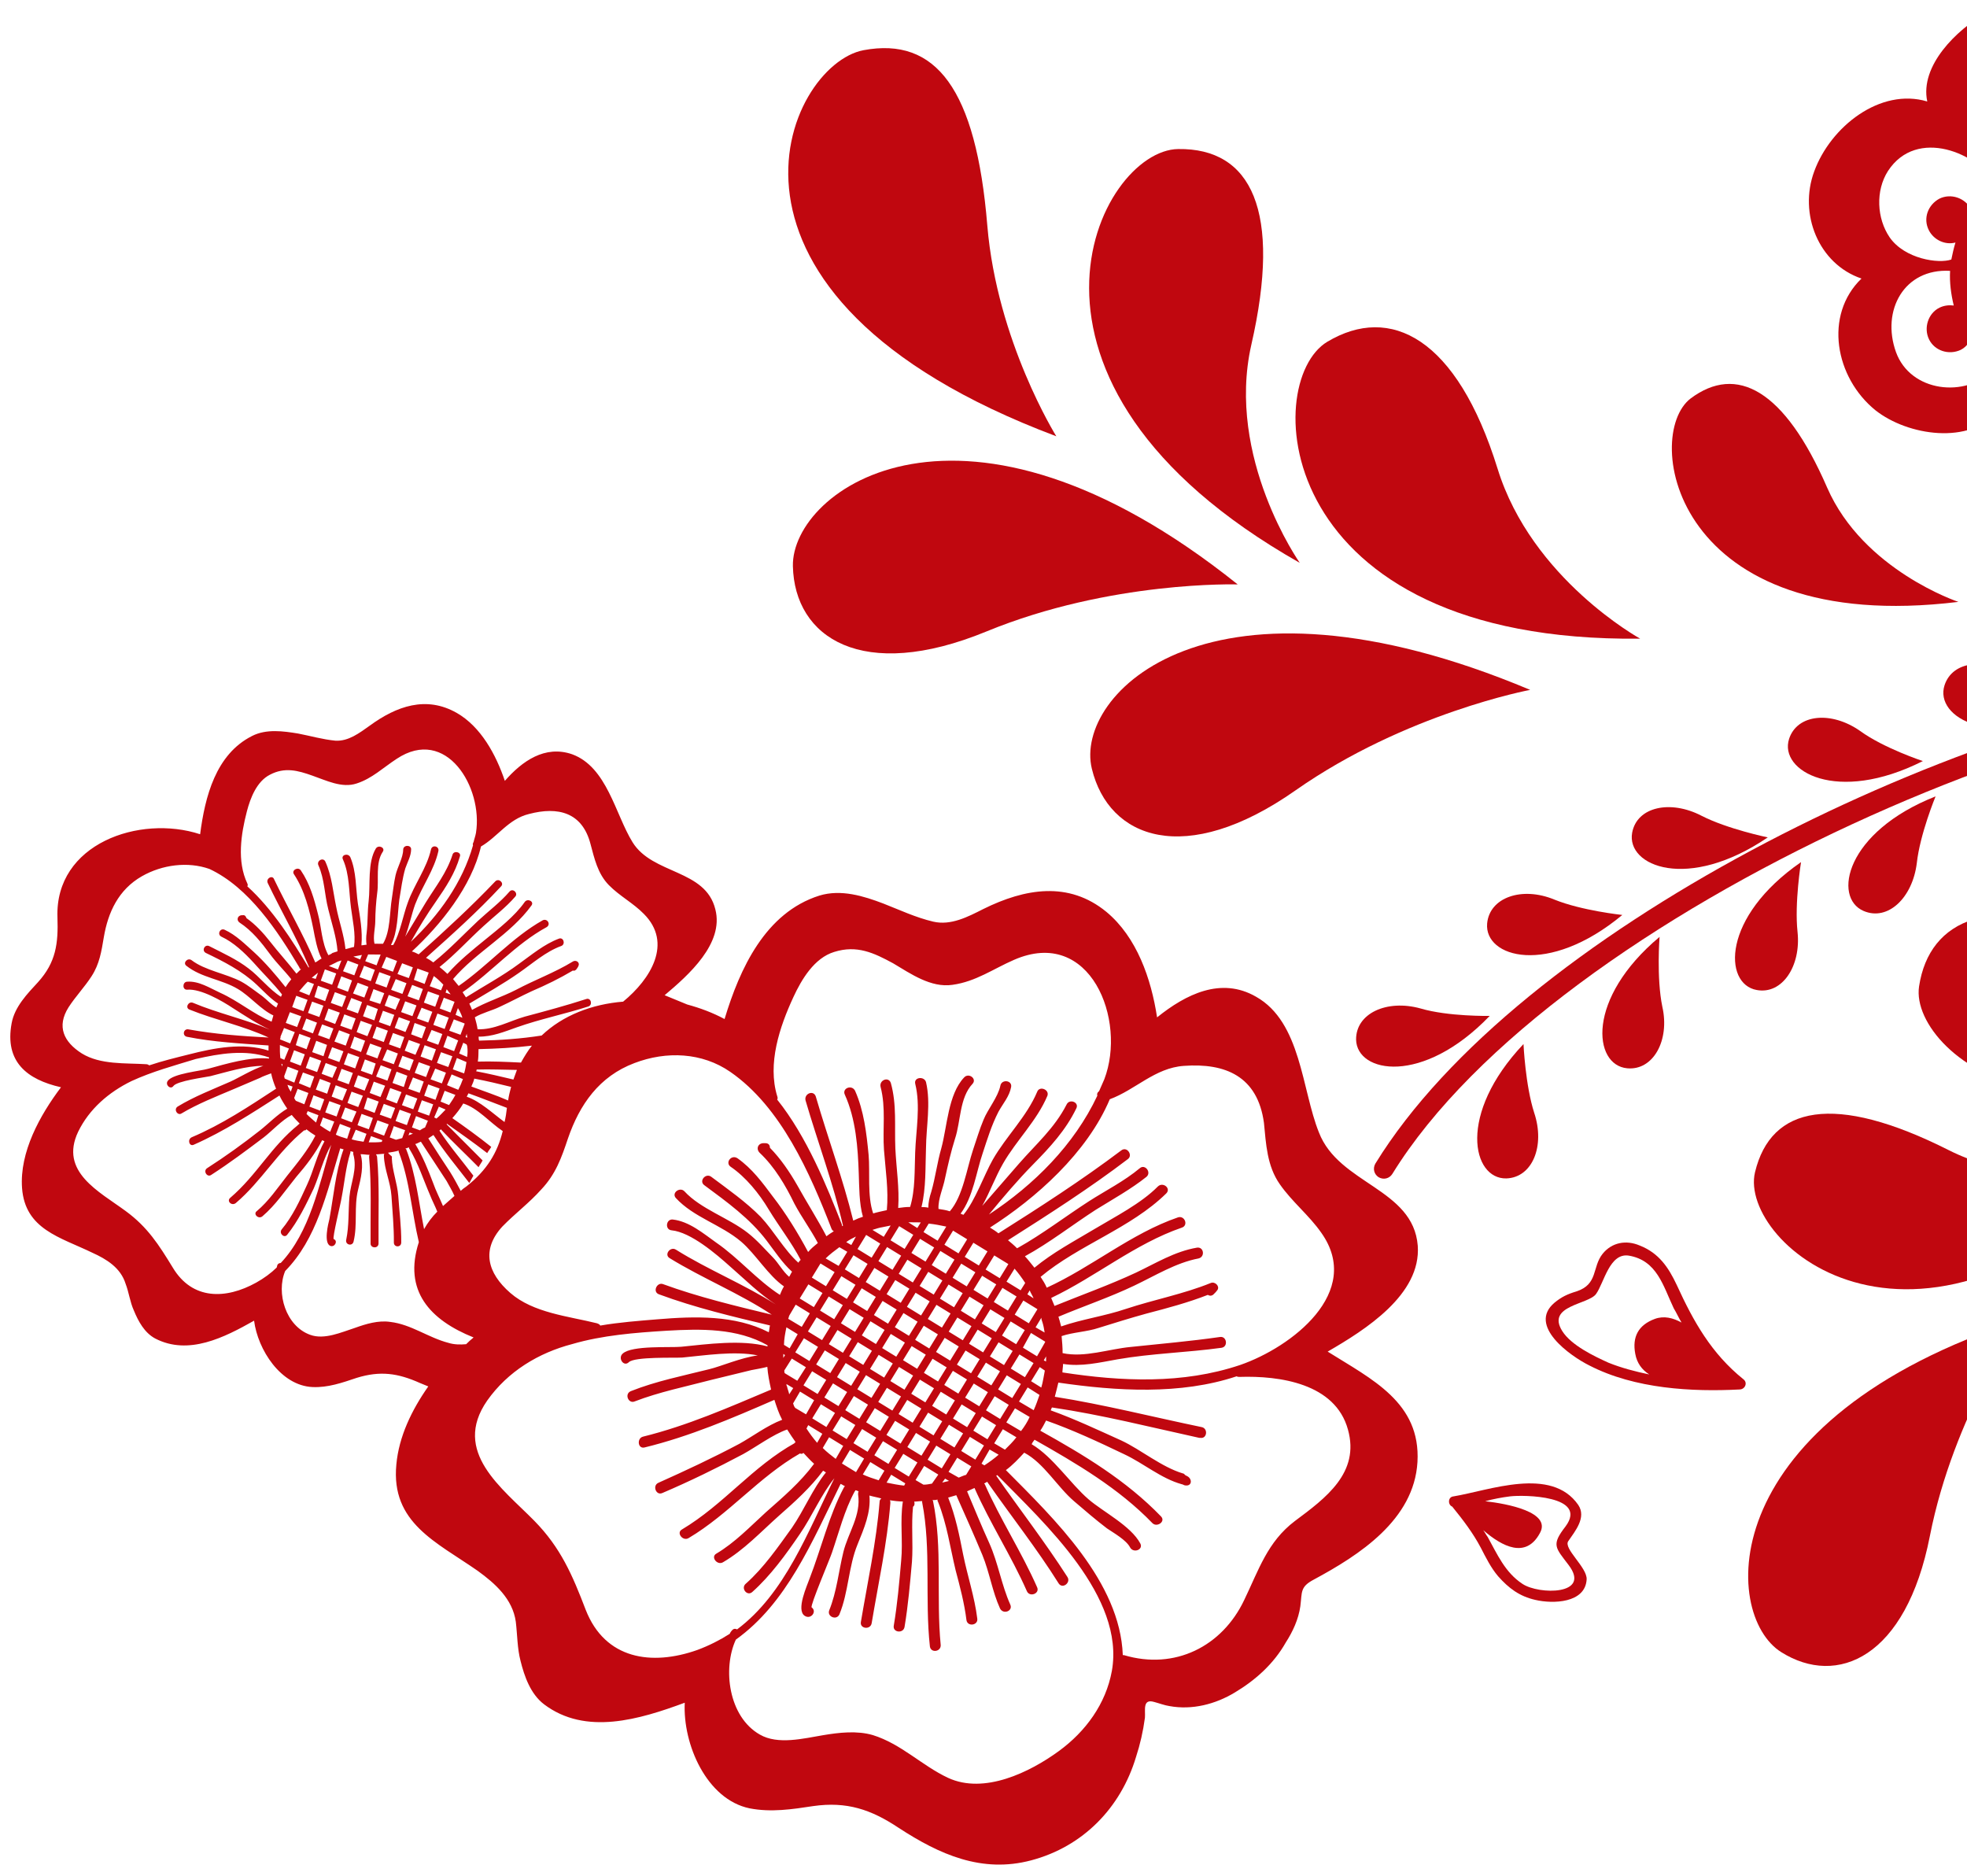
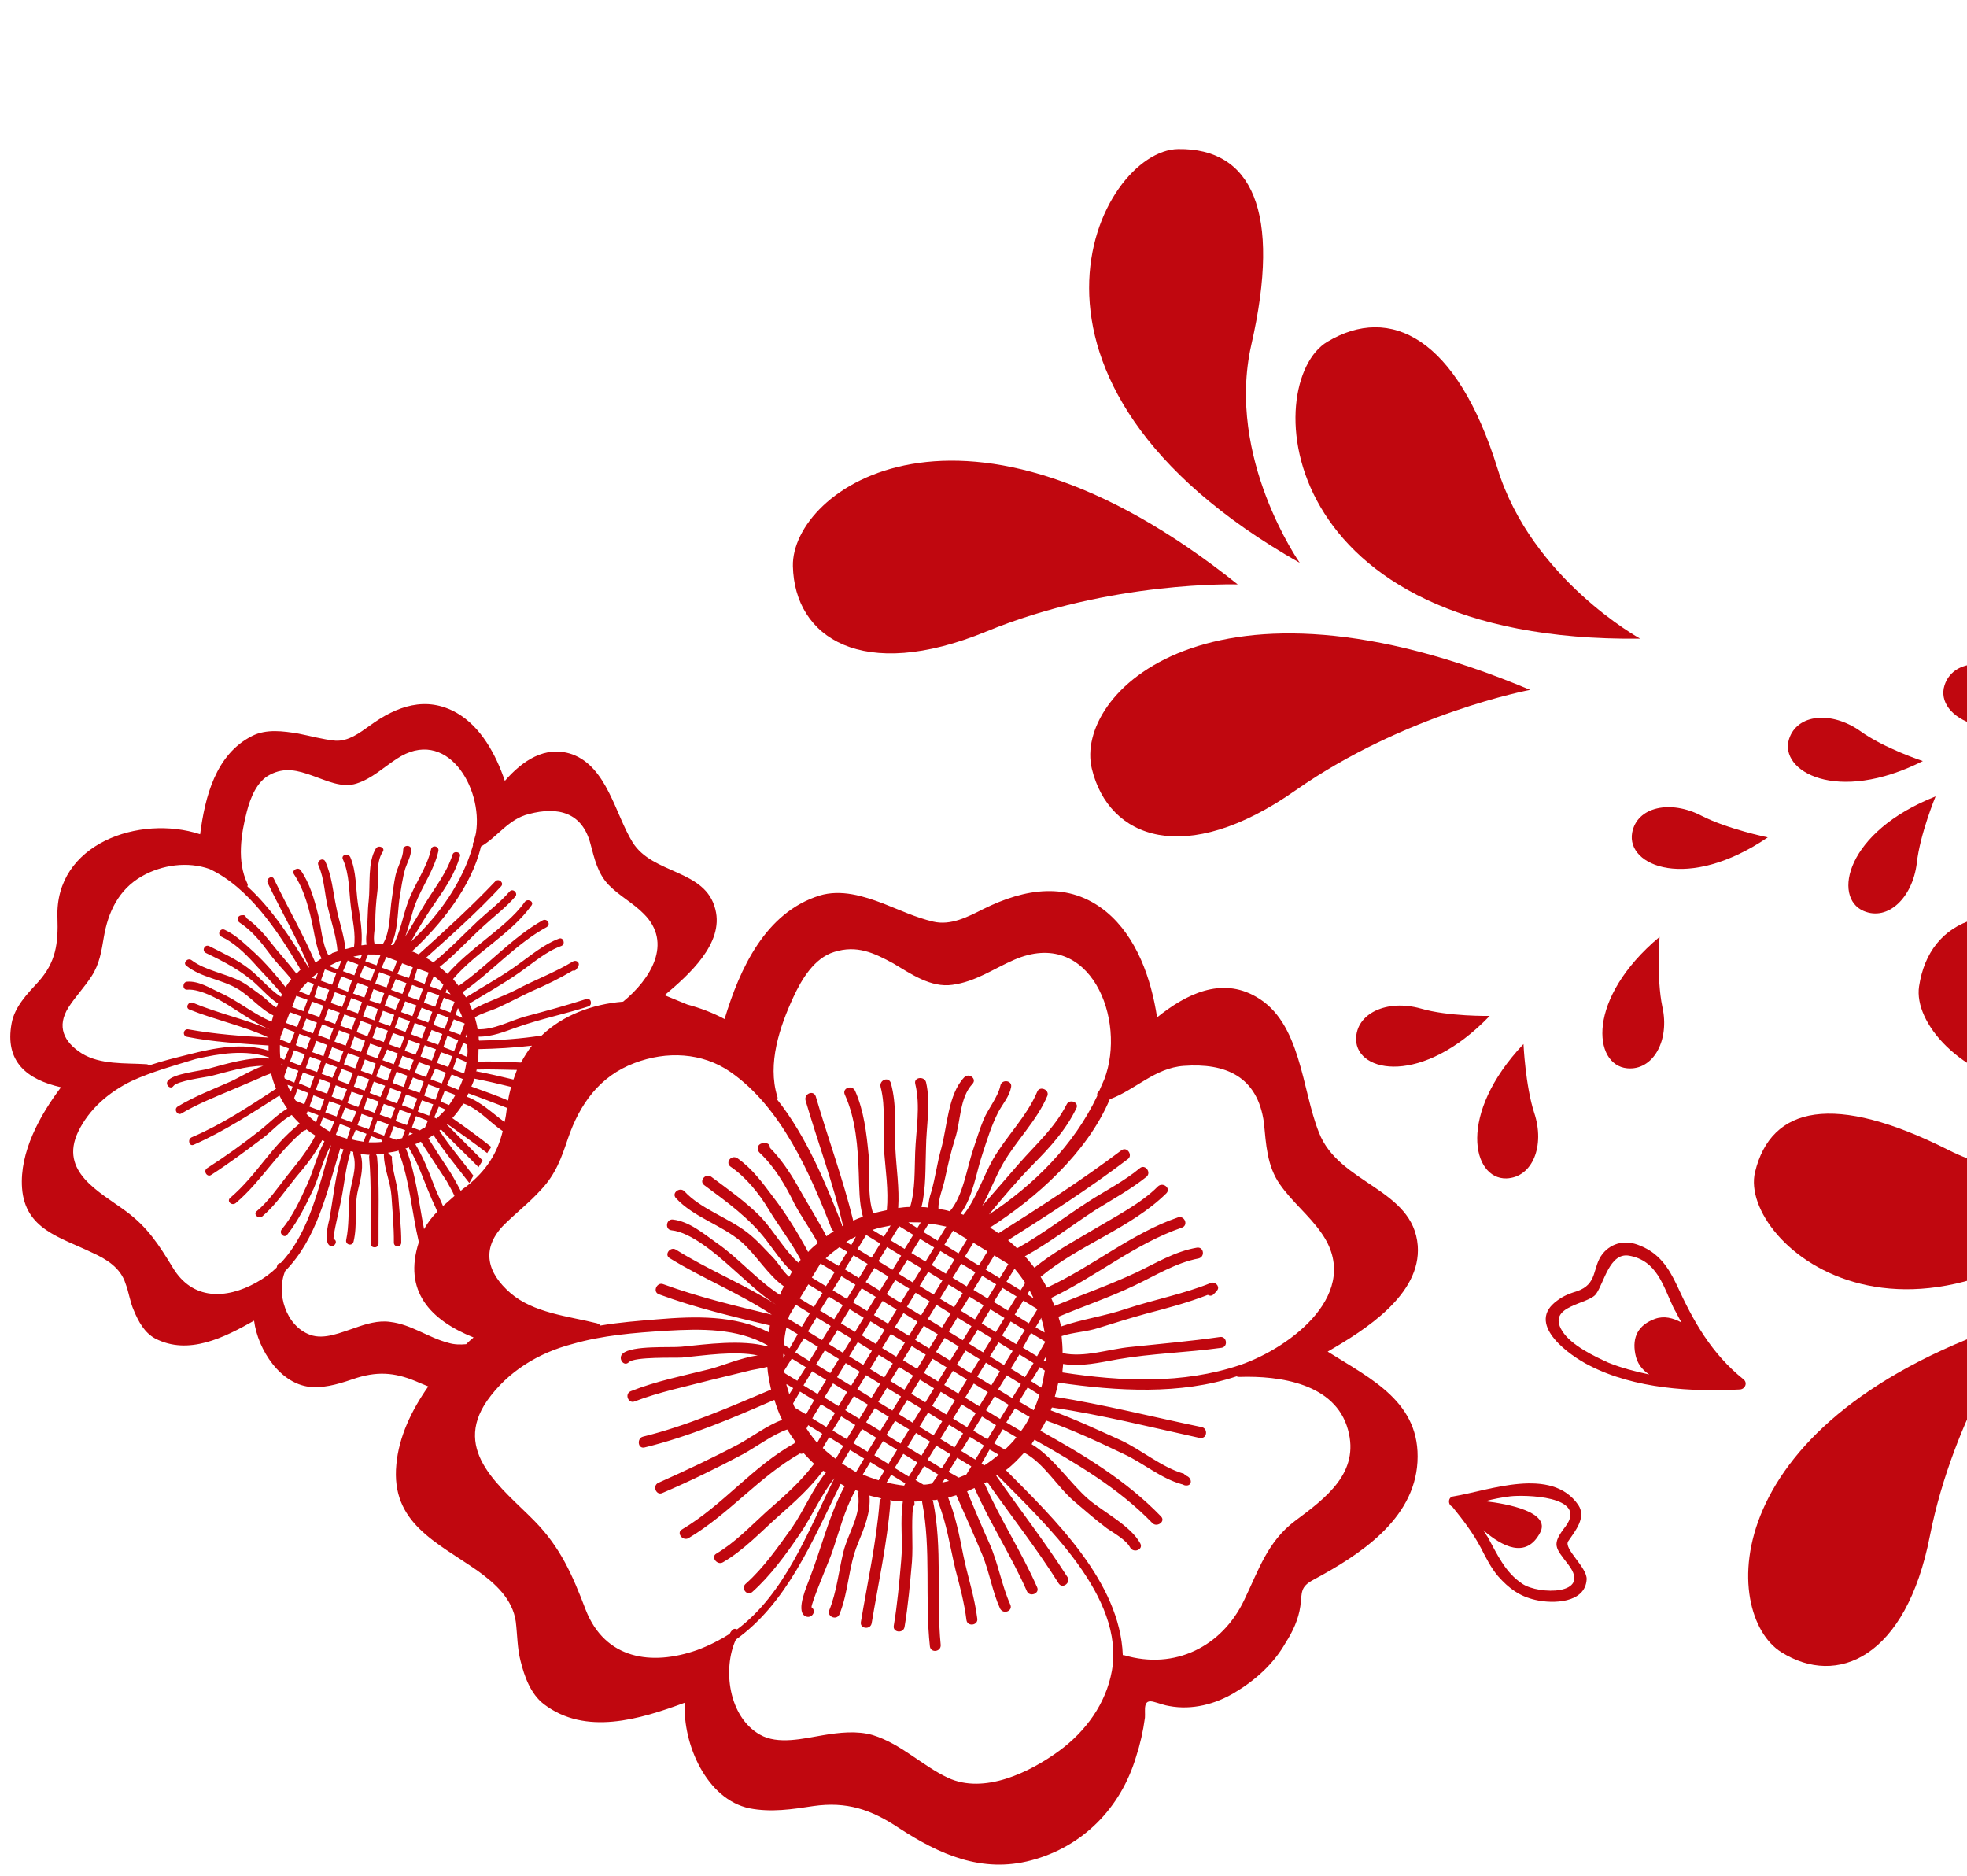
<svg xmlns="http://www.w3.org/2000/svg" width="301" height="287" viewBox="0 0 301 287" fill="none">
  <path d="M272.572 252.781C263.419 247.05 262.045 217.16 309.349 201.877C309.349 201.877 298.965 216.459 295.319 235.012C291.672 253.652 281.121 258.158 272.572 252.781Z" fill="#C0070F" />
  <path d="M237.891 199.305C238.941 198.446 239.813 198.02 241.207 197.599C244.605 196.501 243.586 193.886 245.256 191.817C246.661 190.093 248.837 189.679 250.913 190.566C253.855 191.723 255.312 193.908 256.589 196.612C259.143 202.194 261.877 207.084 266.792 211.037C267.482 211.565 267.038 212.603 266.169 212.595C259.044 212.963 250.189 212.534 243.187 208.908C240.334 207.492 233.689 202.827 237.891 199.305ZM252.381 210.296C251.258 209.591 250.486 208.541 250.238 207.149C249.741 204.539 250.714 202.724 253.241 201.792C254.635 201.284 256.022 201.644 257.318 202.351C256.89 201.652 256.55 200.867 256.122 200.169C254.504 196.766 253.584 192.849 249.248 192.114C246.3 191.653 245.475 196.249 244.243 197.974C243.099 199.614 236.584 199.727 239.066 203.659C240.436 205.843 243.981 207.526 246.144 208.501C248.134 209.301 250.213 209.842 252.381 210.296Z" fill="#C0070F" />
  <path d="M222.416 228.953C227.896 228.048 237.398 224.315 241.512 230.259C242.797 232.181 241.041 234.25 239.984 235.803C239.192 236.925 242.9 239.826 242.796 241.649C242.589 245.295 237.637 245.422 234.95 244.79C232.524 244.246 230.885 243.015 229.251 241.176C228.135 239.863 227.367 238.292 226.599 236.809C225.404 234.539 223.86 232.527 222.228 230.515C221.536 230.248 221.547 229.032 222.416 228.953ZM235.653 234.547C233.532 238.523 229.901 236.665 226.972 234.12C227.229 234.469 227.399 234.818 227.657 235.168C229.109 237.787 230.299 240.578 232.975 242.339C235.479 244.013 243.556 244.088 240.037 239.452C237.978 236.74 237.373 236.387 239.571 233.541C243.089 228.797 233.102 228.704 231.102 228.946C229.797 229.108 228.492 229.357 227.273 229.693C230.657 230.071 237.42 231.35 235.653 234.547Z" fill="#C0070F" />
-   <path d="M151.084 34.52C152.57 52.252 161.643 66.754 161.643 66.754C104.085 45.115 120.305 9.916 132.138 7.68C143.187 5.611 149.367 13.572 151.084 34.52Z" fill="#C0070F" />
  <path d="M191.477 52.785C187.582 70.034 198.898 86.12 198.898 86.12C149.822 58.306 168.215 22.953 180.289 22.804C191.495 22.647 196.183 32.245 191.477 52.785Z" fill="#C0070F" />
  <path d="M121.332 86.618C121.093 74.89 147.327 55.764 189.4 89.419C189.4 89.419 169.95 88.805 150.944 96.619C131.937 104.434 121.578 97.563 121.332 86.618Z" fill="#C0070F" />
  <path d="M270.512 128.125C258.275 136.436 248.844 132.527 249.76 127.412C250.492 123.423 255.627 122.341 260.381 124.817C264.357 126.852 270.512 128.125 270.512 128.125Z" fill="#C0070F" />
  <path d="M268.561 179.352C271 169.212 280.66 167.13 298.21 175.978C312.906 183.41 329.992 176.707 329.992 176.707C293.855 214.849 265.941 190.271 268.561 179.352Z" fill="#C0070F" />
  <path d="M285.173 139.378C280.415 137.336 282.419 127.28 296.192 121.849C296.192 121.849 293.793 127.646 293.318 132.071C292.661 137.363 288.893 140.976 285.173 139.378Z" fill="#C0070F" />
  <path d="M230.51 180.302C225.298 180.427 222.958 170.504 233.132 159.742C233.132 159.742 233.421 166.085 234.772 170.266C236.462 175.319 234.507 180.165 230.51 180.302Z" fill="#C0070F" />
  <path d="M248.993 163.45C243.786 162.967 242.664 152.795 253.956 143.345C253.956 143.345 253.464 149.594 254.378 154.032C255.546 159.168 252.984 163.834 248.993 163.45Z" fill="#C0070F" />
-   <path d="M268.819 151.473C263.704 150.557 263.451 140.306 275.602 131.907C275.602 131.907 274.588 138.151 275.068 142.585C275.628 147.801 272.721 152.204 268.819 151.473Z" fill="#C0070F" />
  <path d="M297.566 104.838C298.817 101.028 304.033 100.555 308.434 103.636C312.058 106.188 318.032 108.241 318.032 108.241C304.856 114.894 295.957 109.774 297.566 104.838Z" fill="#C0070F" />
  <path d="M294.244 116.445C281.068 123.098 272.169 117.978 273.778 113.042C275.029 109.232 280.245 108.759 284.646 111.84C288.27 114.479 294.244 116.445 294.244 116.445Z" fill="#C0070F" />
  <path d="M203.12 52.285C212.727 46.555 222.929 51.6 229.17 71.721C234.399 88.62 250.991 97.719 250.991 97.719C194.616 98.326 192.814 58.443 203.12 52.285Z" fill="#C0070F" />
  <path d="M167.078 117.614C164.318 106.21 185.099 84.949 234.155 105.554C234.155 105.554 215.101 109.112 198.228 120.942C181.356 132.772 169.672 128.321 167.078 117.614Z" fill="#C0070F" />
-   <path d="M227.571 141.277C227.955 137.285 232.921 135.594 237.853 137.637C242.007 139.326 248.254 139.992 248.254 139.992C236.875 149.44 227.088 146.484 227.571 141.277Z" fill="#C0070F" />
  <path d="M216.952 190.599C217.491 198.073 208.93 203.466 203.166 206.8C209.902 211.031 217.425 214.575 216.907 223.69C216.391 232.544 208.003 237.938 201.019 241.695C198.925 242.805 199.265 243.59 198.984 245.759C198.705 247.754 197.819 249.656 196.761 251.297C194.907 254.58 192.105 257.073 188.961 258.955C185.991 260.751 182.421 261.674 178.953 261.034C178.259 260.94 177.307 260.584 176.614 260.404C174.795 259.866 175.299 261.695 175.202 262.823C174.922 264.905 174.469 266.898 173.844 268.803C171.513 276.599 165.726 282.538 157.803 284.636C150.228 286.65 143.741 283.724 137.525 279.671C133.295 276.853 129.572 275.602 124.44 276.337C121.222 276.828 118.004 277.319 114.709 276.681C108.121 275.317 104.465 266.858 104.784 260.521C97.899 263.063 89.624 265.592 83.242 260.756C81.172 259.173 80.241 256.472 79.655 254.122C79.152 252.206 79.171 250.122 78.929 248.122C78.44 244.643 75.769 242.273 73.095 240.338C66.795 235.937 59.787 233.006 60.652 224.068C61.038 219.815 62.987 215.751 65.539 212.127C65.106 211.949 64.674 211.771 64.241 211.594C60.868 210.086 58.179 209.714 54.608 210.81C52.342 211.57 50.164 212.332 47.82 212.223C42.958 212.005 39.448 206.5 38.881 202.066C34.341 204.629 28.843 207.444 23.743 204.792C22.101 203.908 21.162 202.162 20.482 200.506C19.886 199.197 19.726 197.719 19.217 196.412C18.458 193.973 16.299 192.65 14.137 191.675C9.208 189.284 3.834 188.105 3.372 181.76C2.988 176.285 6.08 170.668 9.333 166.355C4.133 165.178 0.684 162.454 1.781 156.558C2.238 154.043 4.168 152.063 5.835 150.255C8.555 147.24 8.929 144.377 8.792 140.381C8.376 129.086 21.358 124.603 30.624 127.642C31.372 121.916 32.995 115.417 38.58 112.602C40.761 111.493 43.364 111.865 45.618 112.233C47.526 112.598 49.345 113.136 51.341 113.328C53.337 113.434 55 112.146 56.573 111.032C60.683 108.03 65.215 106.422 69.88 109.07C73.595 111.189 75.901 115.467 77.254 119.474C79.887 116.459 83.384 113.972 87.54 115.401C92.907 117.361 94.143 124.581 96.796 128.862C99.876 133.841 107.962 132.961 109.468 139.141C110.81 144.365 105.38 149.179 101.704 152.271C102.829 152.716 104.04 153.248 105.165 153.693C107.157 154.233 109.061 154.945 110.876 155.917C113.206 148.209 117.107 139.646 125.382 137.03C128.692 136.019 132.156 137.093 135.186 138.25C137.695 139.229 140.117 140.38 142.803 141.013C145.49 141.646 148.108 140.281 150.464 139.086C156.834 135.932 163.532 134.778 169.308 139.521C173.962 143.386 176.161 149.747 177.062 155.661C181.437 152.141 186.848 149.411 192.204 152.501C199.116 156.387 199.194 166.723 201.826 173.261C204.88 181.193 216.252 181.82 216.952 190.599ZM190.394 244.811C192.608 240.228 193.951 235.898 198.149 232.723C202.872 229.206 208.119 225.346 206.27 218.728C204.337 211.674 195.837 210.467 189.668 210.67C189.494 210.668 189.407 210.668 189.235 210.579C180.609 213.452 170.887 212.841 161.953 211.543C161.772 212.323 161.592 213.016 161.412 213.709C168.957 214.908 176.409 216.801 183.865 218.346C184.905 218.53 184.716 220.178 183.676 219.995C183.589 219.994 183.589 219.994 183.589 219.994C183.589 219.994 183.589 219.994 183.502 219.993C176.047 218.361 168.595 216.468 161.049 215.356L160.963 215.355C160.874 215.528 160.873 215.615 160.785 215.788C164.507 217.125 168.053 218.808 171.599 220.404C174.626 221.822 177.728 224.456 181.02 225.442C181.193 225.444 181.278 225.618 181.364 225.706C181.451 225.707 181.451 225.707 181.537 225.794C182.49 226.151 182.477 227.453 181.35 227.269C181.176 227.268 181.004 227.092 180.831 227.091C177.625 226.192 175.041 223.91 172.014 222.493C168.123 220.633 164.145 218.772 160.076 217.345C159.81 217.863 159.545 218.382 159.193 218.9C165.846 222.609 172.324 226.491 177.658 232.012C178.433 232.801 177.034 233.743 176.346 233.042C171.184 227.696 164.705 223.902 158.311 220.281C158.135 220.54 157.96 220.712 157.871 220.972C161.153 222.913 163.808 227.02 166.565 229.391C168.805 231.322 173.042 233.446 174.493 236.152C175.005 237.112 173.436 237.705 172.924 236.745C172.327 235.611 170.426 234.551 169.39 233.846C167.665 232.528 166.028 231.123 164.391 229.718C161.805 227.523 159.755 223.856 156.73 222.264C155.852 223.212 154.975 224.159 153.926 224.931C161.326 232.382 171.399 242.029 171.816 253.237C171.903 253.238 171.903 253.238 171.99 253.239C179.785 255.569 187.028 251.902 190.394 244.811ZM55.892 147.07L57.624 147.694L58.247 146.05C57.639 146.044 56.944 146.038 56.336 146.032L55.892 147.07ZM55.38 146.11C54.945 146.193 54.51 146.276 54.075 146.359L55.113 146.802L55.38 146.11ZM52.491 148.602L54.222 149.226L54.845 147.582L53.201 146.959L52.491 148.602ZM52.246 146.95C51.984 147.034 51.636 147.118 51.374 147.289C51.025 147.459 50.676 147.63 50.327 147.8L51.712 148.334L52.246 146.95ZM49.09 150.047L50.822 150.671L51.446 148.94L49.714 148.316L49.09 150.047ZM48.667 148.827C48.317 149.085 48.054 149.343 47.705 149.6L48.311 149.779L48.667 148.827ZM66.262 180.953C66.685 182.173 67.282 183.307 67.792 184.528C68.405 184.012 68.931 183.496 69.544 182.981C69.204 182.196 68.776 181.497 68.349 180.711C67.064 178.702 65.693 176.692 64.409 174.682C64.148 174.766 63.886 174.938 63.624 175.022L63.538 175.021C64.735 177.03 65.499 178.948 66.262 180.953ZM62.577 175.534C62.403 175.619 62.228 175.704 62.055 175.703C62.055 175.703 62.054 175.789 62.141 175.79C63.668 179.713 64.063 183.885 64.893 188.062C65.423 187.112 66.127 186.163 66.916 185.388C66.576 184.517 66.149 183.731 65.81 182.859C64.79 180.505 64.03 178.066 62.662 175.795C62.576 175.707 62.577 175.62 62.577 175.534ZM61.993 172.923L60.262 172.299L59.638 174.03L60.59 174.386C60.938 174.303 61.2 174.218 61.548 174.134L61.993 172.923ZM62.507 173.709C62.682 173.624 62.856 173.625 62.943 173.539C63.03 173.54 63.118 173.454 63.205 173.455L62.685 173.276L62.507 173.709ZM57.978 156.383L59.709 157.007L60.333 155.276L58.602 154.652L57.978 156.383ZM57.822 154.384L56.178 153.761L55.554 155.492L57.285 156.116L57.822 154.384ZM56.931 156.808L55.2 156.184L54.576 157.915L56.221 158.538L56.931 156.808ZM57 158.806L58.731 159.43L59.355 157.699L57.624 157.075L57 158.806ZM54.222 158.606L53.598 160.338L55.243 160.961L55.867 159.23L54.222 158.606ZM59.51 159.785L61.241 160.409L61.865 158.677L60.133 158.053L59.51 159.785ZM58.376 160.295L56.644 159.671L56.021 161.316L57.752 161.94L58.376 160.295ZM60.462 169.521L58.73 168.897L58.107 170.542L59.838 171.166L60.462 169.521ZM60.53 171.519L62.261 172.143L62.885 170.412L61.154 169.788L60.53 171.519ZM61.508 169.096L63.239 169.72L63.862 168.076L62.131 167.452L61.508 169.096ZM61.439 167.098L59.708 166.474L59.084 168.206L60.729 168.829L61.439 167.098ZM62.486 166.587L64.218 167.211L64.842 165.479L63.197 164.856L62.486 166.587ZM62.331 164.588L60.687 163.964L60.063 165.696L61.794 166.32L62.331 164.588ZM58.93 166.12L57.198 165.496L56.574 167.227L58.219 167.85L58.93 166.12ZM56.507 165.142L54.776 164.518L54.151 166.249L55.796 166.872L56.507 165.142ZM57.553 164.717L59.284 165.341L59.908 163.61L58.264 162.987L57.553 164.717ZM57.485 162.719L55.84 162.096L55.216 163.827L56.947 164.451L57.485 162.719ZM54.975 161.74L53.244 161.116L52.62 162.848L54.351 163.472L54.975 161.74ZM58.532 162.207L60.263 162.831L60.886 161.187L59.242 160.564L58.532 162.207ZM60.955 163.185L62.686 163.809L63.309 162.165L61.578 161.541L60.955 163.185ZM63.464 164.164L65.196 164.788L65.819 163.143L64.088 162.519L63.464 164.164ZM65.887 165.142L67.618 165.766L68.242 164.121L66.597 163.498L65.887 165.142ZM68.398 166.033L70.128 166.744C70.394 166.226 70.66 165.62 70.838 165.101L69.108 164.39L68.398 166.033ZM67.264 166.544L65.532 165.92L64.909 167.651L66.64 168.275L67.264 166.544ZM67.419 168.543L68.717 169.076C69.069 168.558 69.421 168.041 69.687 167.522L68.042 166.899L67.419 168.543ZM66.286 168.967L64.555 168.343L63.931 170.074L65.662 170.698L66.286 168.967ZM66.441 170.966L66.787 171.143C67.312 170.714 67.751 170.197 68.189 169.766L67.151 169.322L66.441 170.966ZM63.664 170.767L63.04 172.498L64.251 172.943C64.514 172.772 64.776 172.601 65.037 172.516L65.481 171.478L63.664 170.767ZM59.483 172.031L57.752 171.407L57.128 173.138L58.772 173.761L59.483 172.031ZM57.06 171.053L55.329 170.429L54.705 172.16L56.436 172.784L57.06 171.053ZM54.55 170.074L52.819 169.45L52.196 171.095L53.84 171.718L54.55 170.074ZM55.683 169.651L57.328 170.274L57.952 168.542L56.221 167.918L55.683 169.651ZM55.528 167.651L53.797 167.027L53.173 168.759L54.817 169.382L55.528 167.651ZM53.105 166.674L51.374 166.05L50.75 167.781L52.394 168.404L53.105 166.674ZM50.596 165.695L48.951 165.072L48.328 166.716L50.059 167.34L50.596 165.695ZM51.642 165.27L53.373 165.894L53.997 164.163L52.266 163.539L51.642 165.27ZM51.573 163.272L49.842 162.648L49.219 164.293L50.863 164.916L51.573 163.272ZM49.151 162.294L47.419 161.67L46.795 163.402L48.526 164.026L49.151 162.294ZM50.197 161.87L51.928 162.494L52.551 160.849L50.82 160.225L50.197 161.87ZM50.041 159.871L48.397 159.247L47.773 160.979L49.504 161.603L50.041 159.871ZM51.175 159.36L52.907 159.984L53.531 158.253L51.886 157.629L51.175 159.36ZM51.02 157.361L49.289 156.737L48.666 158.381L50.397 159.005L51.02 157.361ZM52.066 156.936L53.798 157.56L54.422 155.829L52.69 155.205L52.066 156.936ZM51.998 154.938L50.267 154.314L49.643 156.045L51.287 156.669L51.998 154.938ZM53.045 154.427L54.776 155.051L55.4 153.319L53.756 152.696L53.045 154.427ZM58.177 153.606L58.8 151.961L57.156 151.338L56.532 153.069L58.177 153.606ZM52.977 152.428L51.245 151.804L50.622 153.449L52.353 154.073L52.977 152.428ZM54.023 152.004L55.754 152.628L56.377 150.983L54.733 150.36L54.023 152.004ZM53.868 150.005L52.223 149.381L51.599 151.113L53.244 151.736L53.868 150.005ZM55.001 149.494L56.733 150.118L57.357 148.387L55.712 147.763L55.001 149.494ZM57.424 150.472L59.156 151.096L59.78 149.364L58.048 148.74L57.424 150.472ZM59.847 151.45L61.578 152.074L62.202 150.429L60.557 149.806L59.847 151.45ZM62.357 152.428L64.088 153.052L64.712 151.321L63.068 150.698L62.357 152.428ZM61.224 152.852L59.492 152.228L58.869 153.872L60.514 154.496L61.224 152.852ZM61.379 154.851L63.11 155.475L63.734 153.831L62.002 153.207L61.379 154.851ZM63.802 155.829L65.533 156.453L66.156 154.808L64.512 154.185L63.802 155.829ZM62.756 156.254L61.025 155.63L60.401 157.274L62.046 157.897L62.756 156.254ZM62.911 158.253L64.555 158.876L65.18 157.145L63.448 156.521L62.911 158.253ZM65.334 159.23L67.065 159.854L67.688 158.21L66.044 157.587L65.334 159.23ZM64.287 159.742L62.556 159.118L61.932 160.762L63.577 161.386L64.287 159.742ZM64.356 161.653L66.087 162.277L66.711 160.546L64.98 159.922L64.356 161.653ZM66.866 162.632L68.597 163.256L69.22 161.611L67.489 160.988L66.866 162.632ZM69.289 163.61L71.02 164.234C71.199 163.627 71.291 163.107 71.383 162.5L69.913 161.878L69.289 163.61ZM72.936 163.644C72.935 163.73 72.935 163.817 72.847 163.903C74.754 164.268 76.661 164.72 78.568 165.172C78.746 164.653 78.924 164.22 79.102 163.701C77.105 163.682 75.021 163.576 72.936 163.644ZM72.576 165.03C72.485 165.463 72.308 165.809 72.13 166.242C74.035 166.954 75.94 167.58 77.756 168.378C77.85 167.684 78.03 166.991 78.21 166.298C76.39 165.847 74.483 165.395 72.576 165.03ZM71.687 167.28C71.598 167.453 71.51 167.626 71.421 167.799C73.499 168.513 75.393 170.354 77.205 171.674C77.385 170.981 77.478 170.287 77.572 169.506C75.668 168.793 73.678 167.993 71.687 167.28ZM70.891 168.836C70.449 169.614 69.834 170.39 69.219 171.079C71.118 172.399 73.189 173.895 75.172 175.476C74.995 175.822 74.732 176.08 74.555 176.426C72.399 174.756 70.242 173.259 68.516 172.028L68.43 171.94L68.342 172.026C70.149 173.867 72.043 175.708 73.85 177.549C73.673 177.895 73.409 178.24 73.232 178.585C71.339 176.657 69.359 174.815 67.552 172.887C67.552 172.887 67.553 172.8 67.466 172.8C67.379 172.886 67.291 172.972 67.204 172.971C67.204 172.971 67.291 172.972 67.29 173.058C68.832 175.418 70.722 177.607 72.439 179.881C72.262 180.227 71.997 180.658 71.82 181.004C69.932 178.555 67.956 176.191 66.329 173.658C66.067 173.829 65.805 174 65.543 174.171C66.656 175.919 67.769 177.666 68.883 179.327C69.482 180.288 69.994 181.248 70.506 182.208C70.769 181.95 71.119 181.693 71.381 181.521C74.531 179.032 76.119 176.354 76.931 173.061C74.946 171.74 73.142 169.552 70.891 168.836ZM58.416 174.713L58.505 174.454L56.774 173.83L56.418 174.782C57.112 174.788 57.807 174.795 58.416 174.713ZM56.082 173.476L54.438 172.853L53.816 174.323C54.422 174.503 55.03 174.595 55.637 174.688L56.082 173.476ZM53.659 172.585L52.014 171.962L51.391 173.606C51.91 173.872 52.516 174.051 53.122 174.23L53.659 172.585ZM51.149 171.606L49.417 170.982L48.972 172.194C49.49 172.546 50.008 172.899 50.526 173.164L51.149 171.606ZM48.726 170.628L47.081 170.005L46.904 170.438C47.334 170.876 47.851 171.315 48.368 171.754L48.726 170.628ZM49.772 170.204L51.504 170.828L52.127 169.097L50.396 168.473L49.772 170.204ZM49.617 168.205L47.972 167.582L47.349 169.313L48.993 169.936L49.617 168.205ZM47.194 167.227L45.55 166.604L45.016 167.988C45.101 168.163 45.186 168.337 45.272 168.425L46.57 168.958L47.194 167.227ZM44.771 166.249L43.992 165.981C43.991 166.068 44.077 166.156 44.076 166.243C44.161 166.504 44.332 166.766 44.503 167.028L44.771 166.249ZM47.462 166.448L48.086 164.716L46.355 164.092L45.731 165.737L47.462 166.448ZM45.662 163.825L44.018 163.202L43.483 164.674C43.482 164.761 43.567 164.935 43.567 165.022L45.037 165.644L45.662 163.825ZM43.239 162.848L43.066 162.759C43.065 162.933 43.151 163.02 43.149 163.194L43.239 162.848ZM46.017 163.047L46.641 161.316L44.996 160.692L44.372 162.424L46.017 163.047ZM44.217 160.425L42.832 159.891C42.827 160.499 42.82 161.193 42.901 161.889L43.506 162.155L44.217 160.425ZM45.264 159.913L46.909 160.536L47.533 158.805L45.801 158.181L45.264 159.913ZM45.109 157.914L43.464 157.291L42.931 158.589C42.93 158.763 42.929 158.849 42.84 159.022L44.398 159.645L45.109 157.914ZM46.242 157.49L47.886 158.114L48.51 156.469L46.865 155.846L46.242 157.49ZM46.087 155.491L44.355 154.867L43.732 156.512L45.464 157.136L46.087 155.491ZM47.134 154.98L48.865 155.604L49.489 153.873L47.758 153.249L47.134 154.98ZM47.065 152.982L45.334 152.358L44.71 154.089L46.441 154.713L47.065 152.982ZM48.112 152.557L49.756 153.18L50.38 151.449L48.649 150.825L48.112 152.557ZM48.043 150.559L47.091 150.202C46.653 150.633 46.214 151.15 45.775 151.667L47.332 152.289L48.043 150.559ZM58.402 148.049L60.133 148.673L60.757 147.028L59.112 146.405L58.402 148.049ZM60.825 149.027L62.556 149.651L63.179 148.006L61.535 147.383L60.825 149.027ZM63.336 149.919L64.98 150.542L65.604 148.81L63.873 148.186L63.336 149.919ZM65.758 150.896L67.49 151.52L67.845 150.655C67.415 150.217 66.899 149.691 66.381 149.339L65.758 150.896ZM68.181 151.874L68.96 152.142C68.789 151.88 68.531 151.617 68.36 151.355L68.181 151.874ZM65.491 151.676L64.867 153.407L66.598 154.031L67.222 152.3L65.491 151.676ZM67.29 154.298L68.935 154.921L69.558 153.277L67.913 152.653L67.29 154.298ZM69.713 155.276L70.751 155.72C70.668 155.371 70.497 155.022 70.327 154.673C70.242 154.499 70.156 154.411 70.07 154.237L69.713 155.276ZM66.936 155.076L66.312 156.808L68.043 157.432L68.667 155.7L66.936 155.076ZM68.735 157.699L70.467 158.323L71.09 156.678C71.09 156.678 71.09 156.678 71.091 156.591L69.446 155.968L68.735 157.699ZM71.245 158.677L71.505 158.766C71.507 158.593 71.421 158.418 71.424 158.158L71.245 158.677ZM68.468 158.478L67.844 160.209L69.488 160.832L70.111 159.188L68.468 158.478ZM70.266 161.187L71.478 161.719C71.569 161.199 71.575 160.591 71.493 160.069C71.494 159.982 71.408 159.895 71.408 159.808L70.89 159.542L70.266 161.187ZM73.226 160.519C73.219 161.214 73.214 161.822 73.121 162.429C75.293 162.363 77.464 162.469 79.721 162.577C80.251 161.627 80.78 160.763 81.395 159.987C78.7 160.31 75.919 160.458 73.226 160.519ZM97.091 162.651C91.687 164.686 88.694 169.001 86.909 174.195C85.926 177.139 85.035 179.65 82.842 181.975C80.999 184.042 78.812 185.672 76.883 187.652C73.637 191.183 74.559 194.753 78.092 197.825C81.624 200.898 87.005 201.382 91.338 202.464C91.597 202.553 91.77 202.642 91.855 202.816C94.726 202.322 97.768 202.089 100.637 201.855C106.287 201.387 112.455 201.183 117.642 203.837C117.732 203.49 117.735 203.143 117.825 202.796C112.105 201.44 106.385 200.085 100.846 198.036C99.807 197.679 100.516 196.122 101.468 196.478C106.835 198.439 112.468 199.794 118.101 201.149C113.18 197.889 107.469 195.578 102.46 192.492C101.597 191.963 102.564 190.669 103.428 191.198C108.35 194.284 113.888 196.506 118.723 199.591C116.133 197.917 114.068 195.813 111.742 193.794C109.588 191.863 105.711 188.527 102.76 188.239C101.719 188.142 101.908 186.494 102.949 186.59C105.465 186.874 107.62 188.718 109.604 190.126C113.057 192.503 115.805 195.829 119.345 198.12C119.523 197.688 119.7 197.255 119.965 196.823C117.549 195.15 115.668 191.919 113.427 189.988C110.325 187.354 106.166 186.273 103.414 183.294C102.727 182.506 104.038 181.563 104.726 182.264C107.22 184.98 111.464 186.322 114.395 188.607C115.861 189.75 116.978 191.063 118.269 192.378C119.129 193.254 119.812 194.563 120.76 195.354C120.936 195.095 121.026 194.835 121.202 194.576C119.737 193.26 118.538 191.425 117.337 189.85C114.763 186.439 111.226 183.888 107.775 181.337C106.912 180.721 107.966 179.428 108.829 180.044C111.417 181.979 114.178 183.915 116.415 186.194C118.394 188.297 120.016 191.265 122.17 193.196C122.258 193.023 122.346 192.937 122.521 192.765C121.156 190.146 119.182 187.609 117.642 185.076C116.188 182.631 114.127 180.093 111.796 178.508C110.934 177.892 111.901 176.598 112.851 177.215C115.094 178.799 116.638 180.898 118.268 183.084C120.242 185.621 122.125 188.679 123.662 191.559C124.101 191.042 124.626 190.613 125.151 190.183C124.041 188.088 122.668 186.252 121.559 184.157C120.195 181.365 118.571 178.571 116.246 176.378C115.643 175.764 115.999 174.899 116.867 174.907C116.954 174.908 117.041 174.909 117.128 174.909C117.649 174.914 117.819 175.263 117.816 175.611C119.451 177.276 120.822 179.286 122.019 181.382C123.471 184.001 125.098 186.535 126.463 189.153C126.813 188.896 127.163 188.638 127.599 188.382C127.427 188.293 127.341 188.206 127.255 188.031C123.947 179.489 119.524 169.373 111.757 164.003C107.442 161.01 101.972 160.786 97.091 162.651ZM123.855 208.237L125.177 206.078L123.018 204.755L121.696 206.914L123.855 208.237ZM119.869 207.158C119.868 207.332 119.865 207.592 119.864 207.766L120.128 207.334L119.869 207.158ZM126.454 218.336L127.776 216.177L125.617 214.854L124.295 217.013L126.454 218.336ZM143.584 225.617L141.424 224.294L140.102 226.453L141.311 227.159C141.745 227.163 142.18 227.08 142.615 226.998L143.584 225.617ZM144.18 226.838C144.442 226.754 144.615 226.756 144.877 226.671C144.963 226.672 145.138 226.587 145.225 226.587L144.62 226.234L144.18 226.838ZM131.222 191.108L133.381 192.431L134.704 190.272L132.545 188.949L131.222 191.108ZM130.979 189.195C130.456 189.451 129.932 189.706 129.495 190.05L130.272 190.491L130.979 189.195ZM134.021 198.43L131.861 197.107L130.539 199.266L132.698 200.589L134.021 198.43ZM133.734 201.206L135.893 202.529L137.216 200.37L135.057 199.047L133.734 201.206ZM134.637 197.48L135.96 195.321L133.801 193.998L132.478 196.157L134.637 197.48ZM135.675 198.011L137.834 199.334L139.157 197.174L136.997 195.852L135.675 198.011ZM138.784 199.95L140.943 201.273L142.265 199.114L140.106 197.791L138.784 199.95ZM138.254 200.901L136.931 203.06L139.09 204.383L140.413 202.224L138.254 200.901ZM136.313 204.096L134.99 206.256L137.15 207.578L138.472 205.419L136.313 204.096ZM140.04 204.999L142.199 206.322L143.522 204.163L141.362 202.84L140.04 204.999ZM139.51 205.95L138.187 208.109L140.346 209.432L141.669 207.273L139.51 205.95ZM137.569 209.146L136.246 211.305L138.406 212.628L139.728 210.468L137.569 209.146ZM141.383 210.05L143.542 211.372L144.864 209.213L142.705 207.89L141.383 210.05ZM140.765 211.086L139.442 213.245L141.601 214.568L142.924 212.409L140.765 211.086ZM138.825 214.195L137.503 216.354L139.662 217.677L140.984 215.518L138.825 214.195ZM142.639 215.099L144.798 216.422L146.121 214.262L143.961 212.94L142.639 215.099ZM145.834 217.039L147.993 218.362L149.316 216.203L147.157 214.88L145.834 217.039ZM142.021 216.135L140.698 218.294L142.857 219.617L144.18 217.458L142.021 216.135ZM140.168 219.245L138.846 221.404L141.005 222.727L142.327 220.568L140.168 219.245ZM139.131 218.714L136.972 217.391L135.649 219.55L137.808 220.873L139.131 218.714ZM136.022 216.775L133.863 215.452L132.54 217.611L134.699 218.934L136.022 216.775ZM136.552 215.824L137.875 213.665L135.716 212.342L134.393 214.501L136.552 215.824ZM134.679 211.725L132.52 210.402L131.197 212.561L133.356 213.884L134.679 211.725ZM135.296 210.775L136.619 208.616L134.46 207.293L133.137 209.452L135.296 210.775ZM133.423 206.675L131.264 205.353L129.941 207.512L132.1 208.834L133.423 206.675ZM134.041 205.639L135.364 203.48L133.204 202.157L131.882 204.316L134.041 205.639ZM132.167 201.626L130.008 200.303L128.685 202.462L130.844 203.785L132.167 201.626ZM128.971 199.686L126.812 198.363L125.489 200.522L127.649 201.845L128.971 199.686ZM129.588 198.736L130.911 196.577L128.752 195.254L127.429 197.413L129.588 198.736ZM131.442 195.54L132.764 193.38L130.605 192.058L129.283 194.217L131.442 195.54ZM136.578 194.284L137.901 192.125L135.741 190.802L134.419 192.962L136.578 194.284ZM137.527 194.901L139.687 196.224L141.009 194.065L138.85 192.742L137.527 194.901ZM140.724 196.755L142.883 198.077L144.206 195.918L142.047 194.595L140.724 196.755ZM143.833 198.694L145.992 200.017L147.315 197.858L145.155 196.535L143.833 198.694ZM143.303 199.645L141.98 201.804L144.139 203.127L145.462 200.968L143.303 199.645ZM145.176 203.744L147.335 205.067L148.658 202.908L146.498 201.585L145.176 203.744ZM144.559 204.694L143.236 206.853L145.395 208.176L146.718 206.017L144.559 204.694ZM146.432 208.793L148.591 210.116L149.914 207.957L147.755 206.634L146.432 208.793ZM145.815 209.743L144.492 211.902L146.651 213.225L147.974 211.066L145.815 209.743ZM147.688 213.843L149.847 215.165L151.17 213.006L149.011 211.684L147.688 213.843ZM150.883 215.783L153.043 217.106L154.365 214.947L152.206 213.624L150.883 215.783ZM150.267 216.733L148.944 218.892L151.103 220.215L152.426 218.055L150.267 216.733ZM145.218 217.989L143.895 220.148L146.054 221.471L147.377 219.312L145.218 217.989ZM143.277 221.184L141.954 223.344L144.113 224.666L145.436 222.507L143.277 221.184ZM138.228 222.441L136.905 224.6L139.064 225.922L140.387 223.763L138.228 222.441ZM137.278 221.824L135.119 220.501L133.796 222.66L135.955 223.983L137.278 221.824ZM134.082 219.97L131.923 218.647L130.6 220.807L132.759 222.129L134.082 219.97ZM130.886 218.03L128.727 216.707L127.404 218.866L129.563 220.189L130.886 218.03ZM131.503 217.08L132.826 214.921L130.667 213.598L129.344 215.757L131.503 217.08ZM129.63 212.981L127.471 211.658L126.148 213.817L128.307 215.14L129.63 212.981ZM130.247 212.031L131.57 209.872L129.41 208.549L128.088 210.708L130.247 212.031ZM128.374 207.931L126.215 206.609L124.892 208.768L127.051 210.091L128.374 207.931ZM128.991 206.982L130.313 204.823L128.154 203.5L126.832 205.659L128.991 206.982ZM127.118 202.882L124.959 201.559L123.636 203.719L125.795 205.041L127.118 202.882ZM123.922 200.942L121.763 199.619L120.792 201.26C120.704 201.433 120.702 201.607 120.614 201.78L122.687 203.015L123.922 200.942ZM124.539 199.992L125.862 197.833L123.703 196.51L122.38 198.669L124.539 199.992ZM126.392 196.796L127.715 194.637L125.556 193.314L124.233 195.473L126.392 196.796ZM128.332 193.687L129.655 191.528L128.445 190.822C127.746 191.336 126.959 191.937 126.345 192.539L128.332 193.687ZM138.431 191.088L139.754 188.929L137.595 187.606L136.272 189.765L138.431 191.088ZM139.468 191.705L141.627 193.028L142.95 190.869L140.791 189.546L139.468 191.705ZM142.577 193.558L144.737 194.881L146.059 192.722L143.9 191.399L142.577 193.558ZM145.773 195.499L147.932 196.821L149.255 194.662L147.096 193.339L145.773 195.499ZM148.97 197.352L151.129 198.675L152.451 196.516L150.292 195.193L148.97 197.352ZM148.352 198.389L147.029 200.548L149.188 201.871L150.511 199.711L148.352 198.389ZM150.225 202.488L152.384 203.811L153.707 201.652L151.548 200.329L150.225 202.488ZM149.608 203.438L148.285 205.597L150.444 206.92L151.767 204.761L149.608 203.438ZM151.481 207.537L153.64 208.86L154.963 206.701L152.804 205.378L151.481 207.537ZM150.864 208.487L149.541 210.646L151.7 211.969L153.023 209.81L150.864 208.487ZM152.737 212.587L154.896 213.909L156.219 211.75L154.06 210.427L152.737 212.587ZM155.933 214.44L158.179 215.764C158.534 214.985 158.802 214.206 159.07 213.427L157.256 212.281L155.933 214.44ZM155.316 215.477L153.993 217.636L156.239 218.959C156.767 218.269 157.207 217.579 157.562 216.8L155.316 215.477ZM153.462 218.673L152.14 220.832L153.781 221.803C154.394 221.2 155.008 220.598 155.535 219.908L153.462 218.673ZM150.573 221.165L148.414 219.842L147.091 222.001L149.25 223.324L150.573 221.165ZM150.2 223.941L150.632 224.206C151.418 223.692 152.118 223.177 152.818 222.576L151.436 221.781L150.2 223.941ZM146.474 223.038L145.151 225.197L146.706 226.08C147.142 225.91 147.491 225.74 147.839 225.656L148.633 224.361L146.474 223.038ZM138.534 226.96L136.374 225.637L135.668 226.846C136.535 227.028 137.489 227.211 138.357 227.306L138.534 226.96ZM135.338 225.019L133.179 223.697L132.032 225.597C132.81 225.951 133.59 226.219 134.456 226.488L135.338 225.019ZM132.228 223.167L130.069 221.844L128.834 223.917C129.525 224.358 130.302 224.799 130.993 225.24L132.228 223.167ZM129.033 221.226L126.873 219.904L125.903 221.545C126.505 222.158 127.195 222.686 127.885 223.213L129.033 221.226ZM125.836 219.373L123.677 218.05L123.412 218.569C123.925 219.355 124.44 220.055 125.042 220.755L125.836 219.373ZM124.581 214.237L122.422 212.914L121.363 214.728C121.447 214.989 121.532 215.251 121.704 215.426L123.345 216.397L124.581 214.237ZM121.384 212.383L120.348 211.766C120.347 211.852 120.345 212.026 120.431 212.114C120.514 212.549 120.685 212.898 120.768 213.333L121.384 212.383ZM122.952 211.963L125.111 213.286L126.434 211.127L124.274 209.804L122.952 211.963ZM123.325 209.188L121.166 207.865L120.02 209.678C120.018 209.852 120.016 210.025 120.103 210.113L122.003 211.26L123.325 209.188ZM122.069 204.138L120.341 203.08C120.16 203.947 119.977 204.901 119.969 205.769L120.833 206.298L122.069 204.138ZM133.507 188.176L135.235 189.234L136.293 187.507C135.858 187.59 135.423 187.673 135.075 187.756C134.553 187.838 134.03 188.007 133.507 188.176ZM140.372 187.892L140.901 187.029C140.293 187.023 139.685 187.017 138.99 187.011L140.372 187.892ZM141.321 188.509L143.48 189.832L144.803 187.673C143.936 187.491 143.07 187.309 142.115 187.213L141.321 188.509ZM144.517 190.449L146.676 191.772L147.999 189.613L145.84 188.29L144.517 190.449ZM147.627 192.302L149.786 193.625L151.109 191.466L148.949 190.143L147.627 192.302ZM150.822 194.242L152.981 195.565L154.304 193.406L152.145 192.083L150.822 194.242ZM154.019 196.096L156.178 197.419L156.883 196.296C156.369 195.51 155.855 194.81 155.253 194.11L154.019 196.096ZM157.214 198.036L158.164 198.653C157.994 198.217 157.737 197.868 157.567 197.432L157.214 198.036ZM155.561 198.368L153.402 197.046L152.079 199.205L154.238 200.528L155.561 198.368ZM155.275 201.145L157.434 202.468L158.757 200.309L156.598 198.986L155.275 201.145ZM158.47 203.086L159.853 203.88C159.771 203.358 159.689 202.836 159.52 202.314C159.435 202.052 159.35 201.878 159.353 201.617L158.47 203.086ZM156.816 203.505L154.657 202.182L153.334 204.341L155.494 205.664L156.816 203.505ZM156.531 206.194L158.69 207.517L159.926 205.357C159.926 205.357 159.926 205.357 159.927 205.27L157.768 203.948L156.531 206.194ZM159.727 208.135L160.072 208.312C160.075 208.051 160.077 207.791 160.08 207.53L159.727 208.135ZM156 207.232L154.677 209.391L156.837 210.714L158.159 208.555L156 207.232ZM157.786 211.33L159.341 212.3C159.609 211.434 159.704 210.566 159.886 209.7L159.109 209.171L157.786 211.33ZM116.29 265.404C119.055 266.993 122.973 265.987 125.93 265.494C128.366 265.082 131.148 264.76 133.574 265.477C137.904 266.82 141.087 270.15 145.065 272.011C150.6 274.581 157.58 271.171 162.04 267.912C166.149 264.91 169.229 260.683 170.144 255.654C172.16 244.295 159.843 233.063 152.702 225.788L152.616 225.7C152.529 225.7 152.528 225.787 152.441 225.786C156.041 230.943 159.904 235.93 163.328 241.26C163.928 242.134 162.616 243.164 162.016 242.29C158.678 236.961 154.729 231.974 151.129 226.816C151.129 226.816 151.13 226.729 151.043 226.728C150.868 226.813 150.781 226.899 150.606 226.985C150.606 226.985 150.605 227.072 150.692 227.072C153.074 232.479 156.328 237.46 158.71 242.867C159.136 243.827 157.567 244.42 157.141 243.461C154.76 238.054 151.505 233.073 149.123 227.666C148.774 227.836 148.338 228.006 147.989 228.176C149.094 230.792 150.198 233.495 151.39 236.112C152.752 239.164 153.242 242.469 154.604 245.522C155.029 246.481 153.547 247.075 153.035 246.115C151.843 243.499 151.435 240.629 150.331 237.926C149.057 234.874 147.695 231.822 146.334 228.769C145.986 228.853 145.55 229.022 145.201 229.106L145.115 229.105C145.115 229.105 145.115 229.105 145.114 229.192C146.217 231.982 146.799 234.853 147.379 237.812C148.043 241.118 149.143 244.342 149.546 247.646C149.71 248.69 148.058 248.935 147.894 247.892C147.571 245.283 146.899 242.758 146.228 240.233C145.391 236.751 144.903 233.185 143.545 229.786C143.459 229.698 143.46 229.524 143.461 229.437C143.2 229.522 142.939 229.519 142.679 229.517L142.765 229.605C144.261 236.827 143.236 244.374 143.95 251.677C144.028 252.72 142.462 252.966 142.298 251.922C141.497 244.619 142.522 237.072 141.112 229.85C141.113 229.763 141.113 229.763 141.114 229.676C140.68 229.672 140.245 229.755 139.897 229.752C139.982 230.013 139.979 230.361 139.716 230.532C139.43 233.309 139.751 236.178 139.552 238.955C139.261 242.253 138.969 245.638 138.417 248.933C138.234 249.974 136.585 249.785 136.768 248.744C137.32 245.449 137.611 242.151 137.903 238.766C138.191 235.816 137.698 232.771 138.16 229.736C137.466 229.729 136.772 229.636 136.165 229.544C136.251 229.631 136.249 229.805 136.247 229.979C135.756 236.141 134.396 242.295 133.385 248.365C133.201 249.406 131.553 249.217 131.736 248.176C132.748 242.106 134.108 235.952 134.599 229.79C134.601 229.529 134.689 229.443 134.864 229.271C134.258 229.092 133.651 228.999 133.044 228.82C133.281 231.428 132.216 233.85 131.238 236.273C129.817 239.734 129.868 243.556 128.446 247.017C128.003 247.968 126.533 247.346 126.889 246.394C128.044 243.539 128.334 240.415 129.056 237.468C129.778 234.522 131.8 231.848 131.309 228.63C131.311 228.456 131.312 228.283 131.4 228.197C131.227 228.108 131.054 228.02 130.88 228.018C130.88 228.105 130.88 228.105 130.792 228.191C129.201 231.129 128.389 234.422 127.318 237.539C127.05 238.405 123.942 245.672 124.201 245.935C125.063 246.551 124.096 247.845 123.146 247.228C121.765 246.347 123.537 242.542 123.894 241.503C125.674 236.916 126.849 231.889 129.148 227.568C129.235 227.482 129.236 227.395 129.323 227.396C129.063 227.306 128.891 227.131 128.631 227.042C124.205 236.034 120.385 245.292 112.603 250.865C110.565 255.276 111.452 262.667 116.29 265.404ZM74.552 214.295C69.094 222.148 76.86 227.692 81.764 232.688C85.808 236.808 87.594 240.993 89.629 246.31C92.599 253.894 99.711 254.915 106.682 252.461C108.513 251.783 110.171 250.93 111.656 249.988C111.744 249.815 111.833 249.642 111.921 249.556C112.184 249.211 112.446 249.127 112.791 249.304C120.138 243.813 123.613 234.378 127.684 226.165C125.663 228.665 124.242 232.039 122.394 234.714C120.28 237.821 117.905 241.1 115.102 243.593C114.314 244.28 113.284 242.968 114.159 242.281C116.874 239.874 119.075 236.681 121.187 233.748C123.035 231.072 124.369 227.784 126.389 225.284C126.216 225.196 126.13 225.108 125.958 225.019C124.023 227.607 121.658 229.757 119.206 231.905C116.404 234.398 113.859 237.154 110.628 239.035C109.755 239.548 108.725 238.236 109.598 237.723C112.48 236.012 114.761 233.601 117.213 231.366C119.84 229.045 122.467 226.811 124.578 223.964C123.975 223.438 123.459 222.825 122.943 222.299C122.768 222.471 122.594 222.47 122.421 222.381C116.134 225.971 111.565 231.661 105.364 235.338C104.491 235.851 103.461 234.539 104.334 234.026C110.797 230.177 115.106 224.398 121.741 220.725C121.655 220.724 121.393 220.808 121.393 220.808C121.48 220.809 121.568 220.723 121.742 220.638C121.314 220.026 120.885 219.414 120.457 218.715C118.279 219.477 115.743 221.364 113.735 222.474C109.72 224.609 105.532 226.654 101.346 228.44C100.387 228.865 99.793 227.296 100.753 226.871C104.939 224.999 109.126 223.04 113.141 220.906C115.149 219.795 117.423 218.079 119.689 217.231C119.177 216.271 118.839 215.226 118.501 214.18C112.048 216.987 105.508 219.793 98.631 221.466C97.587 221.717 97.428 220.065 98.386 219.814C105.176 218.139 111.542 215.332 117.995 212.612C117.745 211.481 117.496 210.263 117.419 209.133C116.81 209.301 115.418 209.549 114.983 209.631C112.893 210.133 110.891 210.636 108.802 211.138C104.971 212.144 100.881 212.975 97.133 214.417C96.174 214.842 95.493 213.273 96.54 212.848C100.375 211.32 104.552 210.49 108.557 209.485C110.298 209.067 113.437 207.706 115.959 207.382C112.404 206.655 107.794 207.394 104.404 207.71C103.274 207.786 97.11 207.555 96.233 208.416C95.444 209.19 94.502 207.792 95.29 207.104C96.692 205.814 102.594 206.216 104.246 206.058C108.245 205.661 113.463 204.927 117.448 206.006C117.449 205.92 117.449 205.92 117.45 205.833C112.784 203.184 107.224 203.306 102.01 203.605C97.143 203.908 92.189 204.296 87.573 205.643C82.436 206.985 77.72 209.808 74.552 214.295ZM47.46 204.229C49.623 205.031 52.24 203.839 54.331 203.164C55.987 202.571 57.903 201.981 59.724 202.258C62.934 202.636 65.521 204.657 68.641 205.468C69.507 205.736 70.462 205.745 71.331 205.666C71.682 205.322 72.032 204.978 72.47 204.635C65.807 201.967 61.679 197.5 64.093 190.052C63.007 185.439 62.704 180.659 61.008 176.214C61.008 176.127 61.008 176.127 61.009 176.04C60.487 176.209 59.878 176.29 59.356 176.372C59.356 176.372 59.443 176.373 59.442 176.46C59.528 176.548 59.528 176.548 59.614 176.635C59.872 176.898 60.046 176.9 59.957 177.16C60.025 179.158 60.79 180.989 60.945 182.988C61.097 185.335 61.423 187.683 61.4 190.114C61.393 190.896 60.264 190.885 60.271 190.104C60.293 187.759 60.055 185.325 59.903 182.978C59.749 180.806 58.811 178.973 58.744 176.801C58.745 176.714 58.746 176.627 58.833 176.541C58.399 176.537 57.964 176.62 57.53 176.616C57.616 176.704 57.615 176.791 57.7 176.965C58.094 181.311 57.879 185.826 57.925 190.256C57.917 191.038 56.788 191.027 56.708 190.331C56.662 185.901 56.877 181.474 56.484 177.041C56.485 176.867 56.486 176.78 56.574 176.694C56.139 176.69 55.619 176.598 55.185 176.594C55.689 178.423 55.238 180.243 54.787 182.062C54.155 184.662 54.738 187.36 54.106 189.96C53.925 190.74 52.798 190.469 52.979 189.689C53.434 187.522 53.28 185.349 53.474 183.093C53.668 180.923 54.73 178.848 54.056 176.584C54.057 176.497 54.058 176.323 54.059 176.236C53.885 176.235 53.799 176.147 53.626 176.146C53.625 176.232 53.625 176.232 53.624 176.319C52.908 178.571 52.712 181.001 52.256 183.342C52.163 184.036 50.81 189.495 51.069 189.584C51.762 189.851 51.231 190.889 50.539 190.622C49.5 190.178 50.223 187.232 50.403 186.538C51.043 183.07 51.337 179.425 52.497 176.048C52.498 175.961 52.585 175.962 52.586 175.875C52.413 175.787 52.239 175.785 52.066 175.697C50.005 182.539 48.464 189.56 43.642 194.466C42.221 197.841 43.737 202.892 47.46 204.229ZM20.112 165.413C16.622 167.118 13.645 169.696 11.963 173.154C9.04 179.294 15.179 182.304 19.233 185.294C22.598 187.758 24.31 190.466 26.449 193.96C29.443 198.938 34.568 198.812 39.195 196.249C40.418 195.566 41.467 194.794 42.344 193.933C42.344 193.846 42.433 193.674 42.434 193.587C42.523 193.327 42.784 193.242 42.958 193.244C47.431 188.508 48.8 181.399 50.682 175.163C49.534 177.15 48.902 179.75 48.014 181.826C46.863 184.247 45.623 186.842 43.953 188.911C43.514 189.514 42.652 188.725 43.092 188.121C44.761 186.139 45.913 183.631 46.977 181.295C47.952 179.22 48.496 176.706 49.644 174.632C49.558 174.545 49.471 174.544 49.298 174.455C48.237 176.53 46.831 178.341 45.338 180.064C43.669 182.133 42.172 184.378 40.158 186.096C39.545 186.612 38.685 185.735 39.297 185.306C41.135 183.76 42.456 181.775 43.95 179.878C45.532 177.895 47.113 175.998 48.263 173.751C47.831 173.486 47.313 173.134 46.882 172.783C46.794 172.956 46.707 172.955 46.533 172.953C42.508 176.216 40.034 180.71 36.095 184.061C35.482 184.576 34.621 183.787 35.233 183.271C39.348 179.748 41.473 175.425 45.673 172.077C45.673 172.077 45.41 172.248 45.235 172.42C45.41 172.248 45.76 171.991 45.76 171.991L45.848 171.905C45.418 171.466 44.987 171.028 44.644 170.591C43.16 171.359 41.581 173.081 40.356 174.025C37.733 175.999 35.109 177.972 32.313 179.77C31.701 180.199 31.016 179.15 31.714 178.722C34.51 176.924 37.133 175.038 39.758 172.977C41.071 171.947 42.474 170.484 43.958 169.629C43.53 169.017 43.102 168.318 42.761 167.62C38.48 170.36 34.285 173.1 29.663 175.142C28.965 175.483 28.628 174.351 29.326 174.01C33.947 172.055 38.055 169.314 42.249 166.573C41.909 165.788 41.656 165.004 41.489 164.221C41.054 164.391 40.095 164.729 39.833 164.901C38.438 165.496 37.043 166.091 35.647 166.686C33.032 167.791 30.242 168.894 27.797 170.348C27.185 170.776 26.5 169.728 27.198 169.3C29.731 167.76 32.608 166.658 35.311 165.467C36.445 164.956 38.541 163.673 40.284 163.081C37.679 163.057 34.542 164.07 32.192 164.656C31.409 164.823 27.061 165.39 26.532 166.167C26.093 166.771 25.231 165.981 25.671 165.377C26.463 164.256 30.723 163.861 31.855 163.524C34.641 162.768 38.213 161.672 41.163 161.96C41.164 161.873 41.164 161.873 41.165 161.786C37.528 160.536 33.614 161.195 29.958 162.03C26.648 163.041 23.252 163.965 20.112 165.413ZM21.705 134.073C18.125 136.124 16.53 139.584 15.886 143.4C15.519 145.567 15.241 147.476 14.007 149.375C12.95 151.016 11.546 152.479 10.489 154.12C8.638 157.055 9.745 159.411 12.508 161.173C15.358 162.937 19.183 162.625 22.394 162.828C22.568 162.83 22.741 162.918 22.827 163.006C24.831 162.33 26.92 161.828 28.922 161.325C32.84 160.319 37.191 159.491 41.087 160.743C41.09 160.483 41.092 160.222 41.095 159.961C36.928 159.662 32.675 159.449 28.6 158.63C27.82 158.449 28.091 157.322 28.871 157.503C32.946 158.236 37.026 158.534 41.106 158.746C37.301 156.973 32.966 156.065 28.986 154.464C28.294 154.197 28.824 153.16 29.517 153.427C33.323 155.026 37.484 155.933 41.291 157.531C39.301 156.644 37.489 155.412 35.675 154.266C33.949 153.121 30.753 151.267 28.667 151.422C27.884 151.501 27.895 150.285 28.591 150.205C30.416 150.048 32.143 151.193 33.7 151.902C36.468 153.144 38.794 155.163 41.563 156.318C41.653 155.971 41.742 155.712 41.832 155.365C39.929 154.479 38.212 152.378 36.398 151.319C33.893 149.82 30.855 149.618 28.527 147.772C27.923 147.333 28.712 146.471 29.316 146.911C31.386 148.494 34.596 148.958 36.929 150.195C38.053 150.814 39.001 151.604 40.122 152.396C40.812 152.924 41.5 153.712 42.278 154.153C42.366 153.98 42.454 153.807 42.544 153.548C41.335 152.755 40.303 151.616 39.27 150.651C37.031 148.546 34.265 147.131 31.498 145.802C30.806 145.448 31.337 144.411 32.029 144.765C34.103 145.826 36.266 146.802 38.077 148.208C39.715 149.439 41.174 151.364 42.987 152.51C43.075 152.423 43.077 152.25 43.164 152.164C41.877 150.502 40.241 148.923 38.78 147.259C37.404 145.77 35.769 144.192 33.866 143.305C33.175 142.952 33.705 141.914 34.397 142.268C36.127 143.066 37.503 144.468 38.882 145.697C40.604 147.276 42.236 149.202 43.696 151.04C43.961 150.608 44.224 150.263 44.576 149.832C43.546 148.519 42.34 147.379 41.311 145.98C40.024 144.231 38.565 142.393 36.665 141.16C36.148 140.808 36.328 140.115 36.936 140.033C37.023 140.034 37.023 140.034 37.11 140.035C37.458 139.951 37.63 140.213 37.714 140.475C39.095 141.443 40.298 142.757 41.329 144.069C42.616 145.731 44.078 147.308 45.365 148.97C45.628 148.712 45.804 148.54 46.067 148.282C45.98 148.281 45.807 148.193 45.809 148.019C42.473 142.43 38.105 135.788 32.051 132.953C28.761 131.793 24.849 132.278 21.705 134.073ZM60.695 116.108C58.598 117.478 56.933 119.113 54.581 119.873C52.316 120.633 49.895 119.395 47.817 118.681C45.566 117.878 43.574 117.339 41.304 118.534C39.297 119.557 38.319 122.067 37.778 124.147C36.878 127.613 36.231 131.776 37.85 135.178C37.935 135.352 37.934 135.439 37.846 135.612C41.722 139.122 44.803 144.015 47.113 147.858C47.112 147.944 47.199 147.945 47.198 148.032C47.198 148.032 47.285 148.033 47.286 147.946C45.416 143.499 43.022 139.395 40.977 135.12C40.636 134.422 41.684 133.824 41.938 134.521C43.983 138.796 46.377 142.9 48.247 147.26C48.596 147.09 48.859 146.831 49.208 146.661C48.526 145.352 48.196 143.438 47.947 142.133C47.366 139.261 46.613 136.214 44.985 133.767C44.556 133.155 45.604 132.557 46.033 133.169C47.404 135.179 48.077 137.531 48.663 139.881C49.167 141.71 49.23 144.316 50.255 146.15C50.43 146.064 50.691 145.98 50.867 145.808C51.128 145.723 51.389 145.639 51.651 145.554C51.497 143.382 50.735 141.203 50.234 139.114C49.647 136.85 49.668 134.506 48.732 132.412C48.391 131.714 49.439 131.116 49.78 131.814C50.801 134.082 50.953 136.428 51.453 138.778C51.867 140.953 52.63 142.958 52.87 145.218C53.305 145.136 53.74 144.966 54.175 144.883C54.455 142.888 53.953 140.799 53.71 138.886C53.385 136.451 53.497 133.759 52.475 131.492C52.135 130.794 53.267 130.457 53.608 131.155C54.543 133.335 54.432 135.939 54.758 138.201C55.087 140.288 55.501 142.463 55.307 144.633C55.568 144.635 55.829 144.551 56.089 144.553C56.008 143.945 56.014 143.337 56.106 142.729C56.295 141.081 56.224 139.43 56.412 137.868C56.695 135.439 56.206 131.96 57.529 129.801C57.969 129.197 59.006 129.728 58.566 130.332C57.421 132.059 58.006 134.583 57.727 136.578C57.539 138.053 57.439 139.528 57.425 141.005C57.415 142.047 57.056 143.346 57.307 144.391C57.741 144.395 58.175 144.399 58.61 144.403C59.756 142.503 59.61 139.548 59.977 137.38C60.161 136.253 60.259 135.125 60.531 133.911C60.802 132.698 61.685 131.229 61.696 130.014C61.703 129.232 62.919 129.243 62.913 129.938C62.903 130.98 62.374 131.844 62.017 132.883C61.568 134.442 61.38 136.004 61.104 137.651C60.823 139.82 60.885 142.6 59.824 144.588C59.911 144.589 60.084 144.59 60.171 144.591C61.23 142.777 61.69 140.002 62.403 138.098C63.384 135.327 65.318 132.826 65.952 129.966C66.133 129.186 67.26 129.457 67.079 130.237C66.444 133.097 64.597 135.599 63.529 138.369C62.995 139.84 62.63 141.661 62.007 143.305C63.065 141.578 64.124 139.764 65.183 138.036C66.681 135.618 68.351 133.549 69.245 130.778C69.425 130.085 70.639 130.357 70.372 131.049C69.654 133.561 68.244 135.72 66.748 137.877C65.339 139.862 64.104 141.935 62.868 144.095C67.162 140.052 70.769 135.048 72.385 129.331C72.3 129.156 72.388 128.983 72.477 128.811C72.568 128.377 72.746 127.944 72.837 127.424C73.944 120.486 68.299 111.054 60.695 116.108ZM95.354 153.255C99.555 149.819 102.993 144.293 98.518 139.822C96.883 138.156 94.809 137.095 93.174 135.429C91.453 133.676 90.954 131.327 90.366 129.15C89.108 124.274 85.382 123.371 80.941 124.546C77.808 125.299 76.132 128.063 73.6 129.516C72.153 135.669 67.409 141.531 63.028 145.573C63.375 145.663 63.721 145.84 64.067 146.017C68.095 142.406 72.125 138.709 75.808 134.834C76.334 134.318 77.196 135.108 76.67 135.624C73.073 139.499 69.132 143.024 65.191 146.548C65.536 146.725 65.968 146.99 66.313 147.254L66.401 147.168C68.763 145.279 70.956 142.954 73.147 140.89C74.724 139.428 76.56 138.055 77.965 136.418C78.492 135.815 79.352 136.691 78.826 137.207C77.422 138.845 75.585 140.217 74.008 141.679C71.731 143.743 69.625 146.068 67.262 147.957C67.693 148.309 68.124 148.66 68.468 149.011C70.224 147.029 72.237 145.398 74.249 143.766C76.262 142.134 78.799 140.16 80.296 138.003C80.736 137.399 81.773 137.929 81.333 138.533C78.165 142.934 72.842 145.664 69.33 149.8C69.587 150.15 69.931 150.501 70.188 150.85C74.647 147.765 78.334 143.456 83.049 140.807C83.747 140.467 84.346 141.427 83.647 141.855C78.933 144.417 75.246 148.726 70.787 151.811C70.959 152.074 71.13 152.336 71.301 152.598C74.01 150.886 76.89 149.349 79.426 147.462C81.35 146.09 83.276 144.457 85.542 143.61C86.239 143.356 86.576 144.488 85.879 144.742C83.526 145.589 81.511 147.394 79.413 148.851C76.966 150.566 74.347 152.018 71.814 153.558C71.9 153.646 71.898 153.819 71.984 153.907C72.069 154.082 72.154 154.343 72.239 154.517C74.335 153.321 76.774 152.562 78.955 151.453C81.836 149.916 84.886 148.815 87.681 147.104C88.118 146.847 88.722 147.2 88.544 147.72C88.454 147.98 88.367 148.066 88.191 148.325C88.015 148.497 87.841 148.582 87.668 148.493C85.659 149.691 83.565 150.714 81.385 151.649C79.728 152.415 78.157 153.269 76.499 154.036C75.278 154.632 73.798 154.966 72.663 155.65C72.831 156.26 72.999 156.869 73.08 157.478C75.598 157.588 77.956 156.22 80.307 155.547C83.442 154.708 86.576 153.868 89.712 152.855C90.409 152.601 90.746 153.733 90.049 153.987C86.39 155.169 82.649 155.917 79.076 157.186C77.159 157.863 75.328 158.628 73.243 158.609C73.242 158.783 73.239 159.043 73.325 159.218C76.539 159.16 79.754 158.93 82.886 158.438C86.128 155.341 90.573 153.645 95.354 153.255ZM155.169 146.86C152.03 148.221 149.319 150.193 145.754 150.681C142.449 151.172 139.342 148.972 136.664 147.384C133.726 145.793 131.132 144.553 127.648 145.65C124.599 146.577 122.658 149.86 121.417 152.541C119.29 157.124 117.414 162.752 118.932 167.717C119.017 167.892 119.014 168.152 118.927 168.238C123.477 173.926 126.534 181.511 128.825 187.351C128.824 187.438 128.823 187.525 128.909 187.612L128.997 187.526C127.494 180.998 125.12 174.723 123.268 168.365C123.017 167.321 124.499 166.726 124.837 167.772C126.689 174.129 128.977 180.317 130.568 186.759C131.091 186.503 131.527 186.334 132.05 186.165C131.46 184.162 131.485 181.47 131.415 179.645C131.279 175.562 130.972 171.216 129.27 167.465C128.844 166.506 130.326 165.912 130.838 166.872C132.2 169.924 132.602 173.402 132.919 176.706C133.155 179.314 132.687 182.957 133.618 185.658C133.879 185.574 134.227 185.49 134.575 185.407C134.924 185.323 135.359 185.24 135.707 185.157C135.995 182.119 135.503 178.988 135.271 175.946C135.04 172.73 135.591 169.522 134.752 166.3C134.501 165.256 135.983 164.661 136.321 165.707C137.246 169.016 136.868 172.313 137.01 175.701C137.156 178.743 137.649 181.787 137.447 184.825C138.056 184.744 138.664 184.663 139.272 184.668C140.079 181.983 139.933 179.029 140.044 176.337C140.162 172.951 140.892 169.223 140.055 165.828C139.804 164.784 141.456 164.625 141.707 165.583C142.459 168.803 141.731 172.358 141.701 175.658C141.587 178.61 141.731 181.738 141.009 184.684C141.357 184.688 141.704 184.691 142.051 184.781C142.058 183.999 142.24 183.132 142.507 182.353C143.135 180.188 143.418 177.845 144.046 175.68C144.945 172.388 145.077 167.438 147.533 164.855C148.235 164.08 149.529 165.047 148.827 165.822C146.81 167.975 147.037 171.538 146.144 174.223C145.517 176.214 145.065 178.208 144.611 180.288C144.337 181.762 143.54 183.405 143.612 184.969C144.219 185.062 144.827 185.154 145.346 185.333C147.365 183.006 147.925 178.842 148.908 175.898C149.443 174.34 149.892 172.781 150.513 171.31C151.136 169.752 152.717 167.856 153.08 166.122C153.264 165.082 154.912 165.271 154.729 166.311C154.454 167.785 153.49 168.819 152.783 170.115C151.721 172.19 151.094 174.268 150.379 176.433C149.397 179.29 148.928 183.108 146.993 185.695C147.166 185.784 147.253 185.785 147.426 185.873C149.27 183.632 150.521 179.909 151.934 177.403C153.964 173.861 157.119 170.85 158.717 167.043C159.073 166.091 160.631 166.713 160.275 167.666C158.676 171.472 155.522 174.483 153.491 178.025C152.344 180.012 151.453 182.436 150.304 184.51C152.148 182.356 154.079 180.202 155.923 178.048C158.556 175.032 161.358 172.626 163.216 168.996C163.659 168.044 165.216 168.667 164.686 169.617C163.093 172.903 160.724 175.487 158.093 178.155C155.726 180.565 153.531 183.15 151.334 185.822C158.238 181.283 164.374 175.173 167.918 167.649C167.834 167.388 167.923 167.128 168.185 166.957C168.451 166.352 168.718 165.746 168.984 165.14C172.455 156.053 166.855 141.757 155.169 146.86ZM181.162 163.082C176.73 163.388 173.746 166.748 169.824 168.188C166.361 176.407 158.479 183.37 151.49 187.821C151.922 188.086 152.353 188.351 152.784 188.702C159.162 184.679 165.54 180.569 171.575 176.021C172.45 175.335 173.393 176.733 172.606 177.334C166.745 181.796 160.454 185.82 154.251 189.758C154.682 190.109 155.199 190.548 155.629 190.986C155.716 190.987 155.717 190.9 155.804 190.901C159.471 188.851 163.057 186.104 166.64 183.793C169.174 182.166 172.053 180.716 174.417 178.74C175.205 178.053 176.235 179.365 175.447 180.052C173.084 181.941 170.291 183.479 167.67 185.105C164.087 187.417 160.588 190.164 156.834 192.214C157.35 192.74 157.779 193.351 158.294 193.964C161.095 191.645 164.325 189.938 167.469 188.056C170.613 186.174 174.627 184.127 177.17 181.545C177.959 180.771 179.252 181.825 178.463 182.599C173.029 187.934 165.101 190.466 159.237 195.363C159.579 195.887 159.922 196.411 160.177 197.022C167.068 193.872 173.108 188.716 180.253 186.264C181.298 185.926 181.892 187.495 180.846 187.833C173.702 190.285 167.662 195.354 160.857 198.591C161.027 199.027 161.197 199.376 161.367 199.812C165.552 198.114 169.822 196.59 173.834 194.716C176.888 193.268 179.771 191.47 183.163 190.894C184.207 190.73 184.453 192.295 183.408 192.546C179.928 193.209 176.783 195.178 173.555 196.711C169.804 198.5 165.796 199.853 161.96 201.468C162.045 201.642 162.043 201.816 162.129 201.99C162.212 202.339 162.297 202.6 162.38 202.948C165.517 201.848 169.083 201.36 172.307 200.261C176.663 198.824 181.1 197.997 185.285 196.298C185.895 196.044 186.67 196.746 186.317 197.35C186.141 197.609 185.966 197.781 185.703 198.039C185.44 198.298 185.092 198.294 184.833 198.118C181.783 199.306 178.648 200.146 175.427 200.984C172.988 201.657 170.549 202.416 168.111 203.175C166.368 203.767 164.196 203.833 162.453 204.425C162.532 205.295 162.611 206.164 162.603 207.032C165.984 207.758 169.644 206.403 173.034 206.087C177.555 205.607 182.162 205.216 186.685 204.563C187.728 204.399 187.974 206.051 186.93 206.215C181.625 206.948 176.239 207.072 171.019 207.979C168.235 208.474 165.45 209.143 162.675 208.683C162.671 209.117 162.58 209.551 162.576 209.985C171.596 211.371 180.972 211.806 189.772 208.847C197.614 206.14 208.635 197.731 202.205 188.638C200.32 185.928 197.733 183.907 195.847 181.197C193.875 178.399 193.733 175.01 193.415 171.794C192.439 164.663 187.507 162.619 181.162 163.082Z" fill="#C0070F" />
  <path d="M207.516 159.071C207.466 155.075 212.177 152.86 217.375 154.298C221.619 155.553 227.961 155.438 227.961 155.438C217.7 166.113 207.643 164.196 207.516 159.071Z" fill="#C0070F" />
-   <path d="M258.713 60.964C265.71 55.73 273.057 59.533 279.606 74.62C285.134 87.265 299.681 92.09 299.681 92.09C256.031 97.418 251.278 66.627 258.713 60.964Z" fill="#C0070F" />
-   <path d="M369.811 106.723C368.509 106.624 367.293 106.613 365.991 106.514C365.73 106.598 365.555 106.683 365.296 106.594C325.041 101.618 237.925 139.289 213.058 179.62C212.618 180.31 211.747 180.563 210.969 180.121C210.278 179.681 210.026 178.81 210.467 178.032C232.248 142.623 297.862 110.313 343.084 104.13C329.646 101.487 318.06 95.821 310.284 81.939C306.867 75.828 305.365 69.213 305.857 62.877C301.379 68.134 291.926 66.657 287.011 62.79C280.804 57.782 279.068 48.211 284.852 42.619C278.272 40.387 275.216 32.716 277.621 26.224C280.117 19.385 287.729 13.376 294.918 15.527C293.753 10.044 299.449 4.538 303.815 2.06C306.608 0.522 310.439 -0.484 313.559 0.239C317.72 1.146 319.692 3.857 321.483 7.435C326.548 4.529 332.047 1.626 337.126 6.45C339.451 8.643 342.007 14.052 340.496 17.686C345.547 16.256 351.262 18.133 353.035 23.621C355.062 29.894 351.446 35.853 346.978 39.981C349.306 41.826 351.282 44.19 352.733 46.895C356.147 53.441 353.639 61.669 347.092 65.17C344.997 66.279 342.738 66.432 340.485 65.803C338.234 65.088 336.511 63.595 335.401 61.5C334.719 60.104 334.56 58.54 335.008 57.067C335.455 55.595 336.597 54.303 337.906 53.62C339.913 52.596 342.599 53.229 343.536 55.235C343.877 55.933 343.433 56.971 342.735 57.312C342.037 57.653 340.91 57.469 340.569 56.771C340.313 56.248 339.62 56.068 339.097 56.323C338.399 56.664 337.959 57.268 337.692 57.961C337.425 58.653 337.505 59.349 337.845 60.133C338.528 61.443 339.734 62.496 341.207 62.944C342.679 63.392 344.244 63.233 345.553 62.55C348.084 61.27 349.842 59.028 350.735 56.344C351.541 53.659 351.307 50.791 350.027 48.347C347.723 43.983 343.844 40.733 339.081 39.213C334.318 37.779 329.276 38.167 324.912 40.471C317.232 44.483 311.789 50.773 309.637 58.048C307.485 65.324 308.542 73.064 312.729 80.572C324.52 101.613 345.53 102.59 369.839 103.683C392.932 104.765 418.631 105.872 438.94 126.297L438.901 130.552C419.297 109.005 394.206 107.904 369.811 106.723ZM303.717 40.796L305.91 38.471L302.451 36.789C302.095 37.741 301.738 38.78 301.554 39.821L303.717 40.796ZM302.397 42.608L301.1 41.988C301.273 42.077 301.001 43.29 301.082 43.986L302.397 42.608ZM301.591 45.206C301.675 45.554 301.759 45.903 301.842 46.251L304.872 47.408L307.939 44.396L304.134 42.624L301.591 45.206ZM309.079 43.278L311.27 41.127L307.38 39.18L305.274 41.419L309.079 43.278ZM310.645 33.565L313.364 30.724L310.255 28.784C309.994 28.868 309.819 28.954 309.557 29.125C308.336 29.722 307.199 30.493 306.235 31.439L310.645 33.565ZM305.183 32.472C304.393 33.42 303.689 34.369 303.071 35.492L306.961 37.439L309.506 34.683L305.183 32.472ZM314.417 29.517L316.26 27.537L316.174 27.449C314.784 27.436 313.392 27.684 312.086 28.019L314.417 29.517ZM323.699 30.819L328.963 34.516C327.851 32.682 326.302 31.104 324.575 29.959L323.699 30.819ZM323.193 29.164C321.984 28.458 320.598 28.011 319.211 27.738L322.404 29.939L323.193 29.164ZM317.554 28.417L315.712 30.398L319.598 32.866L321.351 31.145L317.554 28.417ZM314.66 31.43L312.029 34.185L316.092 36.221L318.46 33.811L314.66 31.43ZM310.976 35.392L308.432 38.061L312.323 40.007L314.952 37.426L310.976 35.392ZM288.913 26.155C286.974 29.177 287.196 33.434 289.167 36.319C291.481 39.641 296.685 40.384 298.602 39.707C298.784 38.84 298.966 37.973 299.234 37.107C297.667 37.527 295.937 36.729 295.17 35.245C294.231 33.413 295.032 31.336 296.778 30.396C298.523 29.544 300.687 30.259 301.627 32.005C301.626 32.092 301.626 32.092 301.712 32.179C302.768 30.712 303.996 29.421 305.483 28.306C302.748 23.416 293.318 19.421 288.913 26.155ZM307.641 10.955C303.627 12.915 302.629 17.509 304.245 21.259C305.009 23.177 306.71 27.014 306.883 27.189C307.319 26.933 307.757 26.59 308.28 26.334C308.891 26.079 309.414 25.823 310.024 25.655C309.071 25.386 308.295 24.771 307.869 23.811C307.018 21.979 307.733 19.815 309.478 18.962C311.223 18.11 313.387 18.825 314.326 20.57C315.008 21.966 314.733 23.614 313.68 24.734C314.897 24.571 316.201 24.496 317.417 24.508C317.507 24.161 317.597 23.814 317.687 23.468C317.874 21.993 317.976 20.431 318.336 19.044C318.357 16.786 317.943 14.611 316.484 12.687C314.339 9.801 310.607 9.506 307.641 10.955ZM328.365 14.621C325.683 13.553 322.636 14.22 320.792 16.461C320.352 17.065 319.999 17.67 319.819 18.363C319.801 20.274 318.981 24.435 318.978 24.696C320.019 24.879 321.059 25.149 322.098 25.506C322.012 25.419 321.926 25.331 321.927 25.157C321.076 23.326 321.791 21.161 323.536 20.308C325.281 19.456 327.445 20.171 328.385 21.917C329.237 23.662 328.522 25.826 326.776 26.766C326.427 26.936 325.991 27.106 325.644 27.102C326.594 27.719 327.543 28.336 328.405 29.126C331.735 25.943 334.854 17.373 328.365 14.621ZM343.743 32.916C344.372 30.576 343.871 28.487 341.798 27.252C336.182 23.986 330.135 29.837 329.522 30.439C329.951 30.964 330.467 31.49 330.809 32.101C330.907 30.886 331.613 29.677 332.834 29.167C334.579 28.314 336.744 29.029 337.683 30.775C338.534 32.607 337.82 34.772 336.075 35.624C335.987 35.71 335.813 35.708 335.726 35.708C337.202 35.808 338.675 36.169 340.061 36.616C340.494 36.707 340.84 36.884 341.273 37.062C342.759 36.033 343.382 34.389 343.743 32.916ZM332.776 35.42C332.862 35.507 332.862 35.507 332.949 35.508C332.862 35.507 332.863 35.42 332.776 35.42ZM328.601 36.076L322.646 31.939L320.98 33.66L326.161 36.922C326.859 36.581 327.73 36.328 328.601 36.076ZM323.633 37.941C323.895 37.769 324.156 37.685 324.418 37.601L319.841 34.692L317.562 37.016L321.711 39.139C322.323 38.71 322.935 38.282 323.633 37.941ZM320.14 39.993L316.336 38.047L313.707 40.628L316.992 42.222C318.041 41.537 319.09 40.765 320.14 39.993ZM315.765 43.427L312.566 41.834L310.462 43.986L313.748 45.492C314.364 44.717 315.065 44.028 315.765 43.427ZM312.696 46.612L309.323 45.017L306.343 47.943L310.498 49.458C311.202 48.509 311.905 47.56 312.696 46.612ZM302.52 48.081C302.691 48.43 302.774 48.778 302.946 49.04C302.945 49.127 303.032 49.128 303.031 49.215L303.732 48.526L302.52 48.081ZM309.704 50.84L305.203 49.148L303.8 50.612C304.826 52.271 306.204 53.587 307.757 54.73C308.378 53.346 308.998 52.049 309.704 50.84ZM305.221 56.531C303.669 55.301 302.38 53.899 301.352 52.326C301 52.844 300.561 53.274 300.038 53.53C298.206 54.382 296.041 53.667 295.189 51.922C294.336 50.177 295.052 47.925 296.797 47.073C297.495 46.732 298.278 46.652 298.972 46.745C298.553 45.004 298.31 43.178 298.413 41.442C291.381 41.03 287.847 47.511 290.133 53.873C292.335 59.973 300.75 61.006 305.221 56.531Z" fill="#C0070F" />
  <path d="M293.665 150.922C295.237 140.6 304.831 136.26 323.003 143.55C338.233 149.684 354.622 143.148 354.622 143.148C321.846 184.1 292 161.937 293.665 150.922Z" fill="#C0070F" />
</svg>